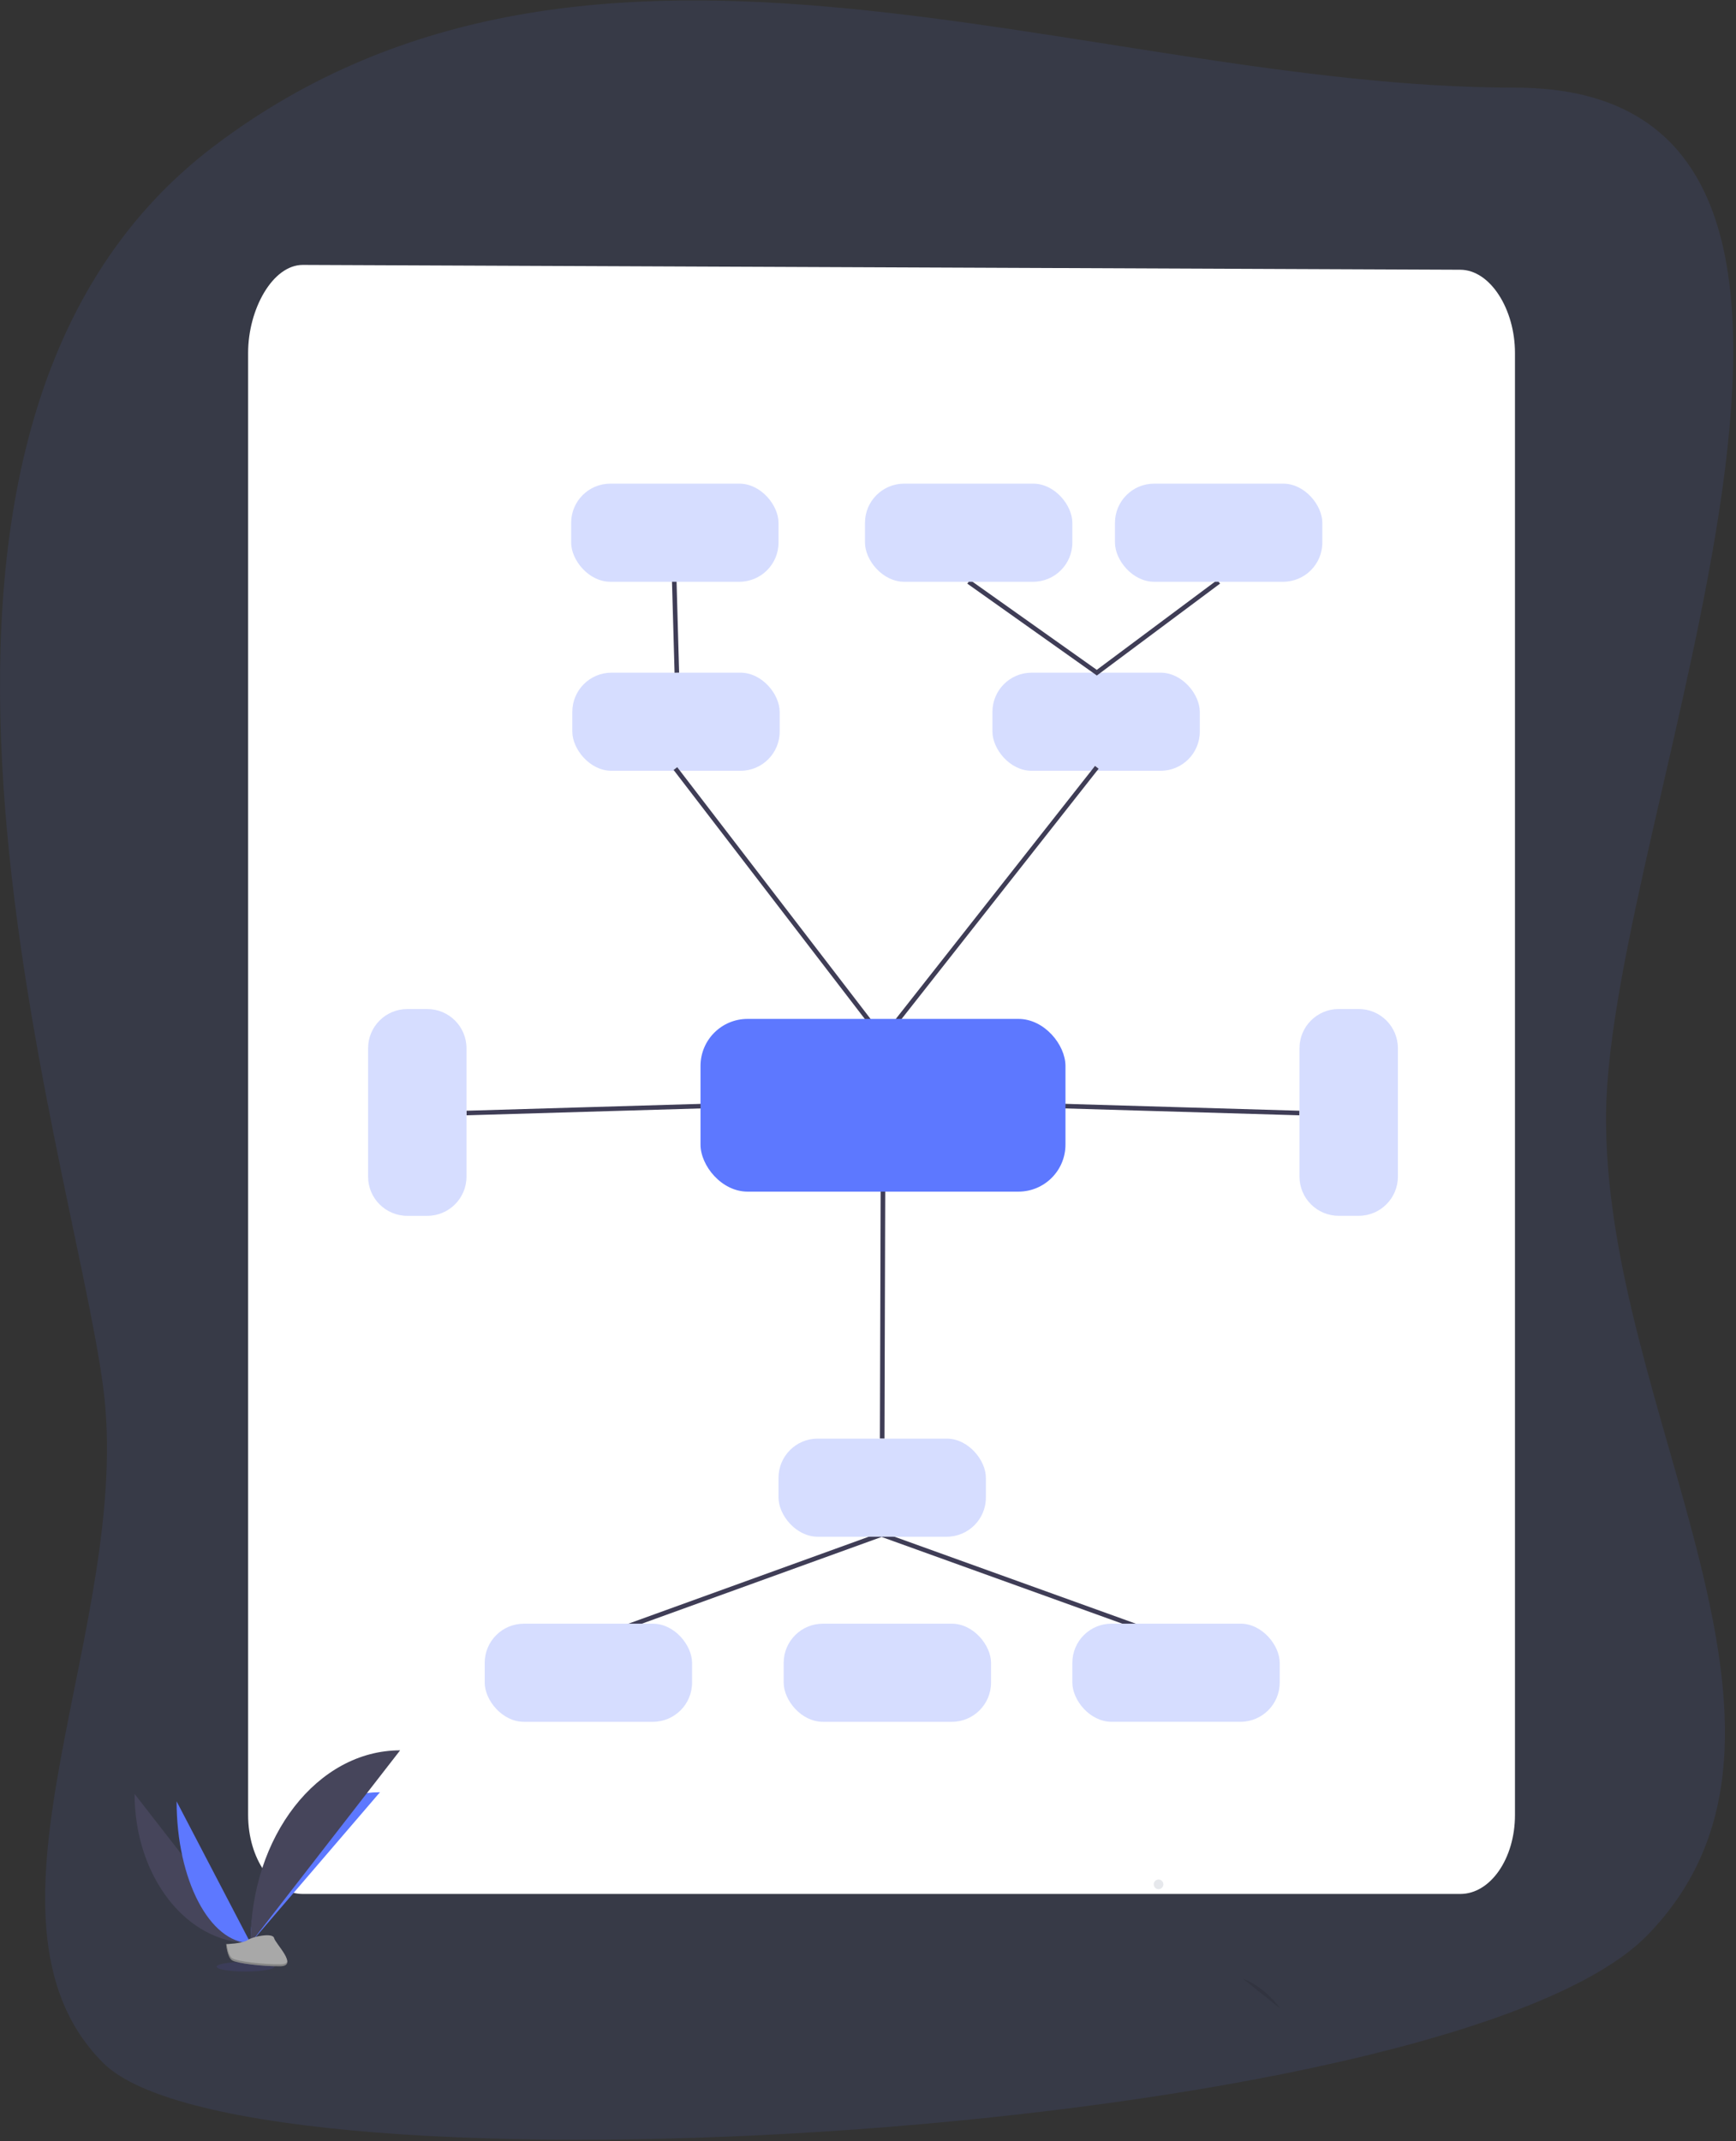
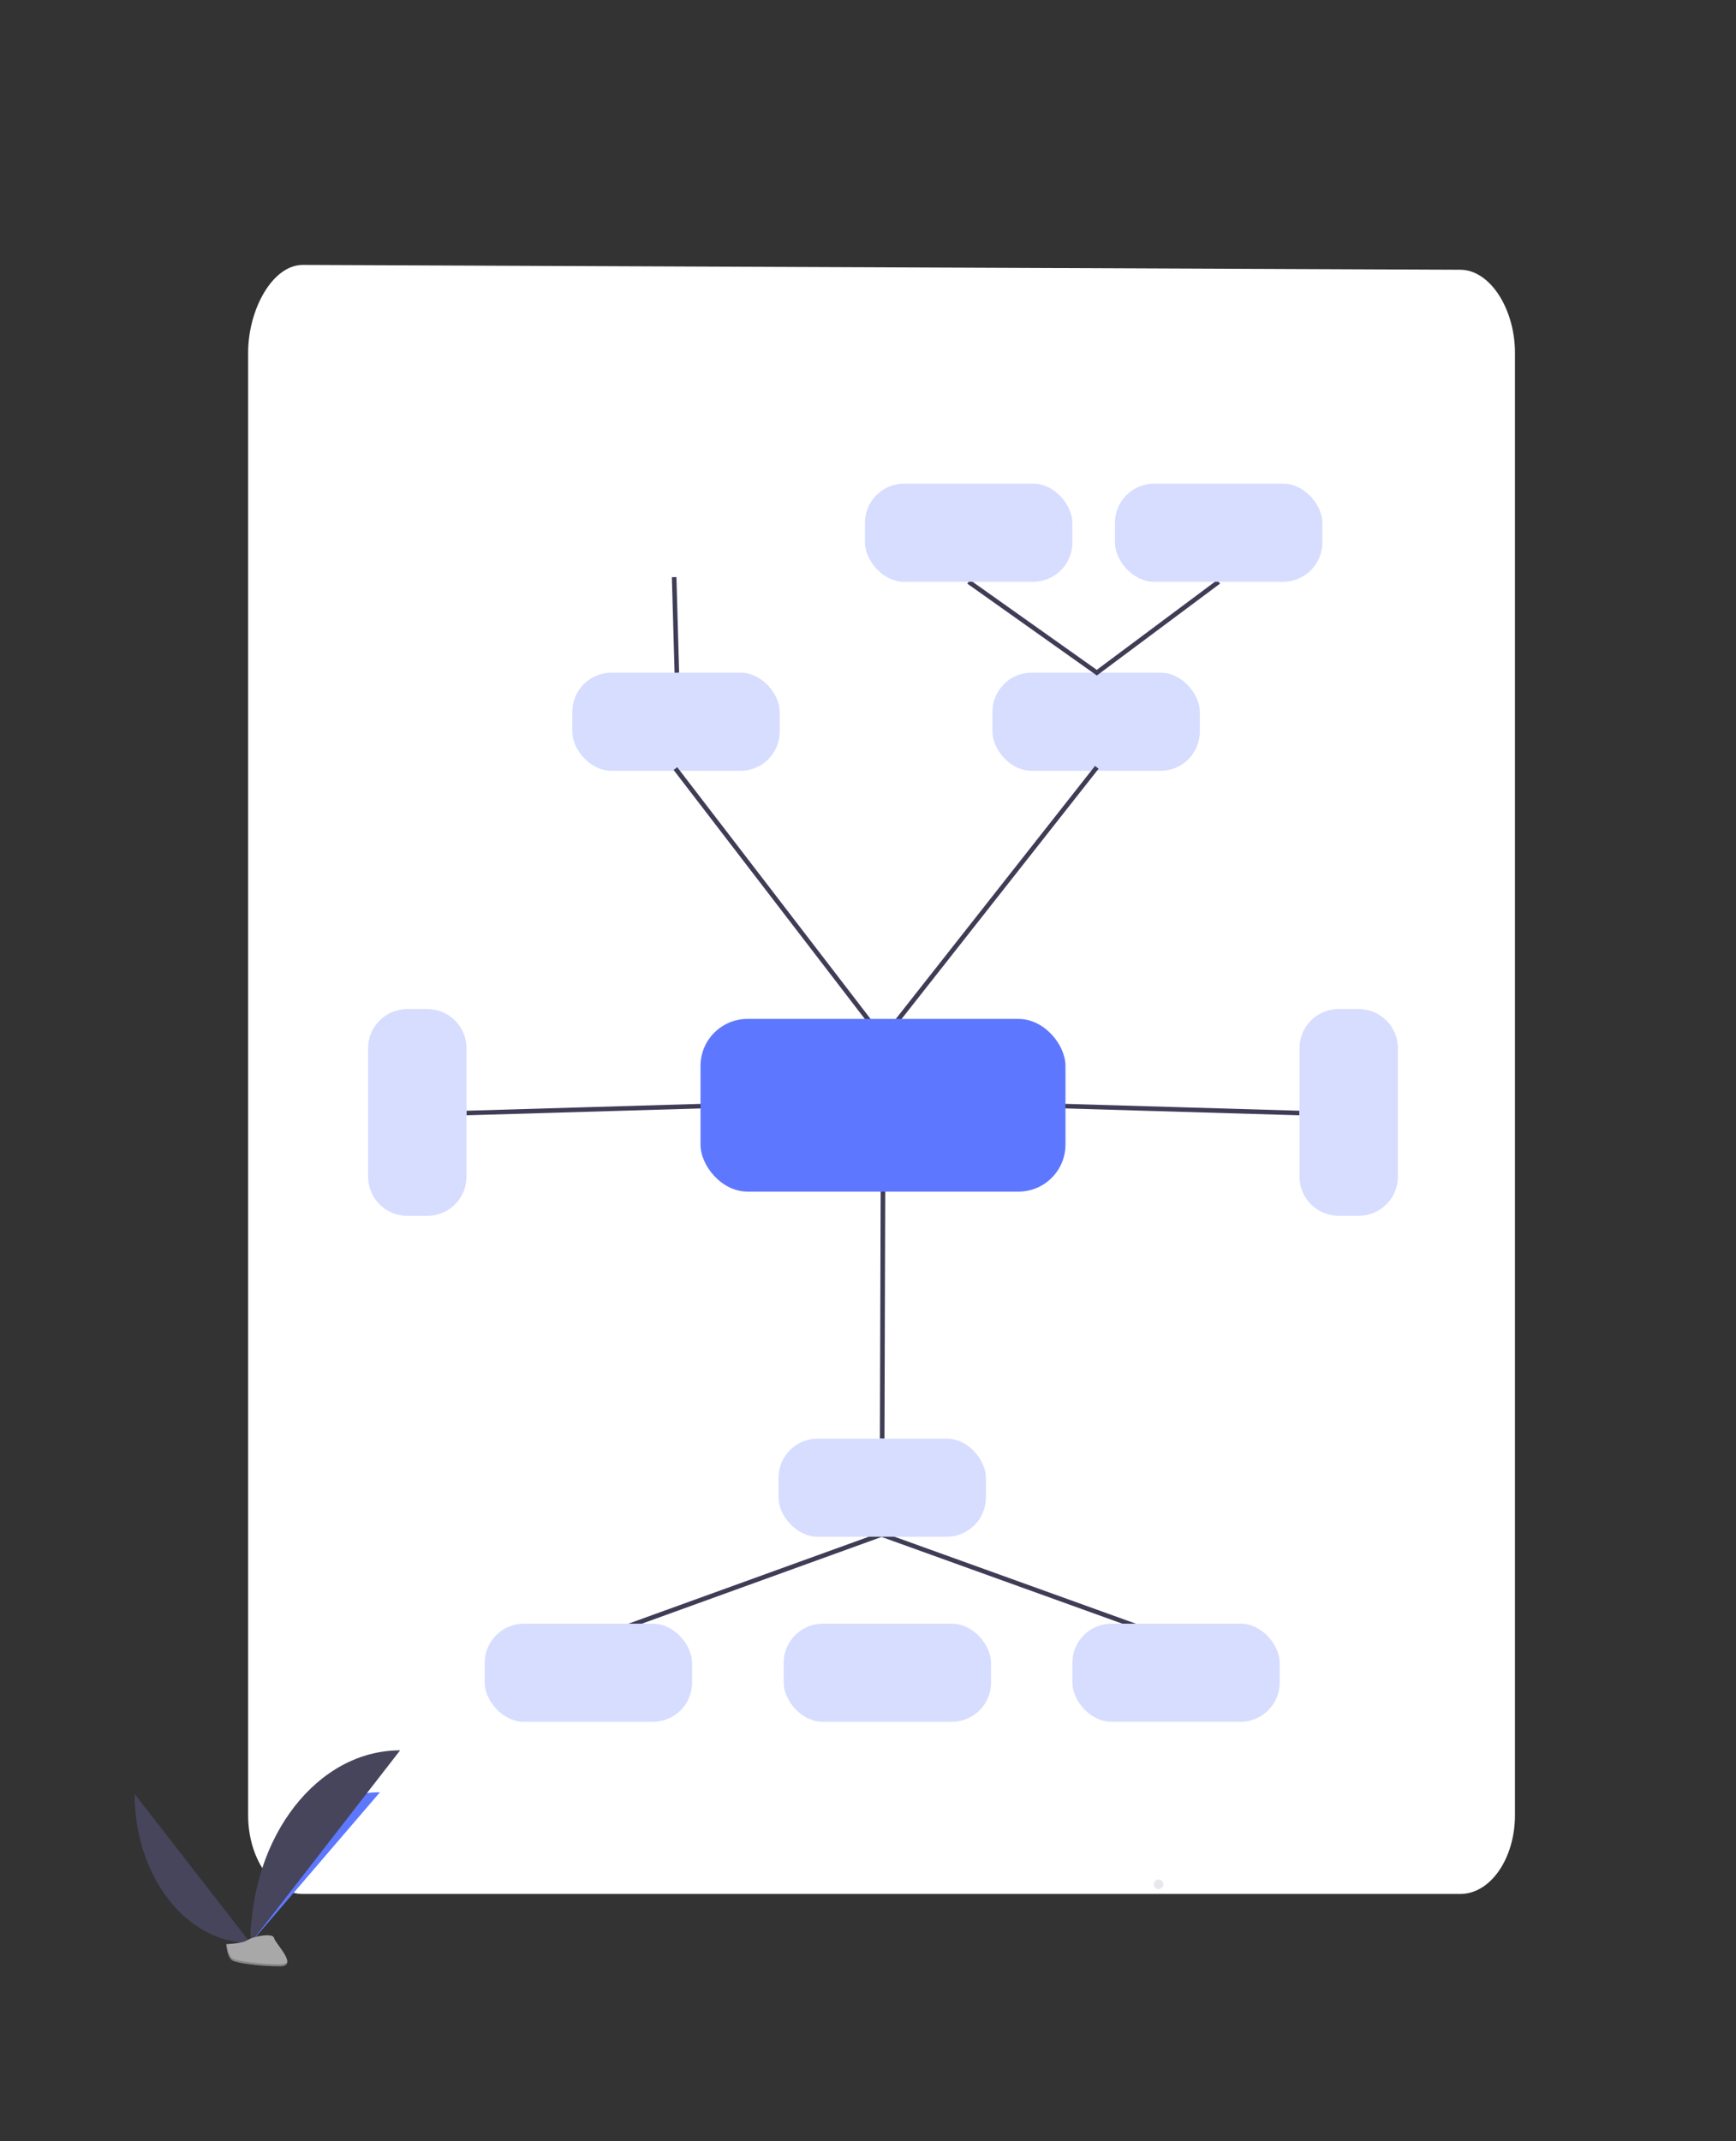
<svg xmlns="http://www.w3.org/2000/svg" height="444" viewBox="0 0 360 444" width="360">
  <rect x="0" y="0" width="360" height="444" fill="#333333" stroke="none" />
  <g fill="none" fill-rule="evenodd">
    <g fill-rule="nonzero">
-       <path d="m44.291 30.367c-79.128 60.077-29.43 207.781-22.905 257.183 6.524 49.403-30.066 110.109 0 140.203 30.066 30.093 279.25 15.53 320.221-26.463 40.971-41.992-9.262-108.521-8.546-170.497.717-61.976 69.961-212.619-18.896-212.619-88.857 0-190.745-47.884-269.874 12.193z" fill="#5d78ff" fill-opacity=".1" />
      <path d="m314.165 73.172v303.181c0 9.018-5.078 16.375-11.343 16.375h-240.031c-6.265 0-11.339-7.334-11.339-16.375v-303.181c0-9.036 5.074-18.241 11.339-18.241l240 1c6.255 0 11.373 8.205 11.373 17.241z" fill="#fff" />
      <path d="m27.91 371.983c0 17.095 10.756 30.93 24.047 30.93" fill="#46455b" />
      <path d="m51.957 402.91c0-17.289 12.005-31.277 26.838-31.277" fill="#5d78ff" />
-       <path d="m36.625 373.532c0 16.237 6.859 29.378 15.332 29.378" fill="#5d78ff" />
      <path d="m51.957 402.91c0-22.09 13.875-39.964 31.018-39.964" fill="#46455b" />
-       <ellipse cx="50.912" cy="407.81" fill="#6c63ff" opacity=".1" rx="5.978" ry="1.007" />
      <path d="m46.9 403.128s3.412-.105 4.436-.834c1.024-.728 5.245-1.603 5.501-.432.256 1.171 5.119 5.822 1.273 5.853-3.846.031-8.947-.599-9.971-1.222s-1.239-3.365-1.239-3.365z" fill="#a8a8a8" />
      <path d="m58.181 407.306c-3.849.031-8.944-.595-9.971-1.222-.781-.473-1.092-2.174-1.198-2.96h-.113s.215 2.743 1.242 3.365c1.027.623 6.122 1.252 9.971 1.222 1.112 0 1.495-.405 1.474-.987-.154.357-.577.575-1.406.582z" fill="#000" opacity=".2" />
      <ellipse cx="240.253" cy="390.732" fill="#e6e8ec" rx="1" ry="1" />
-       <path d="m257.718 410.28s4.194 1.361 7.746 6.179z" fill="#000" opacity=".1" />
    </g>
    <g transform="translate(75.587 100.287)">
      <rect fill="#d6ddff" fill-rule="nonzero" height="20.346" rx="8.127" width="43.002" x="43.096" y="39.198" />
      <rect fill="#d6ddff" fill-rule="nonzero" height="20.346" rx="8.127" width="43.002" x="130.217" y="39.198" />
      <path d="m64.477 59.085 43.045 56.048 44.341-56.311" stroke="#3f3d56" stroke-width=".948" />
      <rect fill="#000" fill-rule="nonzero" height="31.108" opacity=".1" rx="8.127" width="65.74" x="74.649" y="113.338" />
      <path d="m64.772 39.198-.559-19.814" stroke="#3f3d56" stroke-width=".948" />
      <path d="m177.131 20.353-25.269 18.846-26.577-18.846" stroke="#3f3d56" stroke-width=".948" />
      <g fill="#d6ddff">
-         <rect fill-rule="nonzero" height="20.346" rx="8.127" width="43.002" x="42.856" />
        <rect fill-rule="nonzero" height="20.346" rx="8.127" width="43.002" x="155.628" />
        <rect fill-rule="nonzero" height="20.346" rx="8.127" width="43.002" x="103.787" />
      </g>
      <path d="m107.522 143.815-.166 54.204" stroke="#3f3d56" stroke-width=".948" />
      <path d="m46.428 239.903 60.805-21.997 61.057 21.997" stroke="#3f3d56" stroke-width=".948" />
      <rect fill="#d6ddff" fill-rule="nonzero" height="20.346" rx="8.127" width="43.002" x="85.858" y="198.019" />
      <rect fill="#d6ddff" fill-rule="nonzero" height="20.346" rx="8.127" transform="matrix(-1 0 0 -1 92.856 493.14)" width="43.002" x="24.927" y="236.397" />
      <rect fill="#d6ddff" fill-rule="nonzero" height="20.346" rx="8.127" transform="matrix(-1 0 0 -1 216.855 493.14)" width="43.002" x="86.927" y="236.397" />
      <path d="m139.056 128.895 54.838 1.611" stroke="#3f3d56" stroke-width=".948" />
      <path d="m190.783 120.178h26.625c4.488 0 8.127 3.639 8.127 8.127v4.15c0 4.488-3.639 8.127-8.127 8.127h-26.625c-4.488 0-8.127-3.639-8.127-8.127v-4.15c0-4.488 3.639-8.127 8.127-8.127z" fill="#d6ddff" fill-rule="nonzero" transform="matrix(0 1 -1 0 334.476 -73.715)" />
      <path d="m75.988 128.895-54.838 1.611" stroke="#3f3d56" stroke-width=".948" />
      <path d="m-2.365 120.184h26.625c4.488 0 8.127 3.639 8.127 8.127v4.15c0 4.488-3.639 8.127-8.127 8.127h-26.625c-4.488 0-8.127-3.639-8.127-8.127v-4.15c0-4.488 3.639-8.127 8.127-8.127z" fill="#d6ddff" fill-rule="nonzero" transform="matrix(0 1 -1 0 141.334 119.439)" />
      <rect fill="#5d78ff" fill-rule="nonzero" height="35.815" rx="9.753" width="75.682" x="69.681" y="110.991" />
      <rect fill="#d6ddff" fill-rule="nonzero" height="20.346" rx="8.127" width="43.002" x="146.789" y="236.391" />
    </g>
  </g>
</svg>